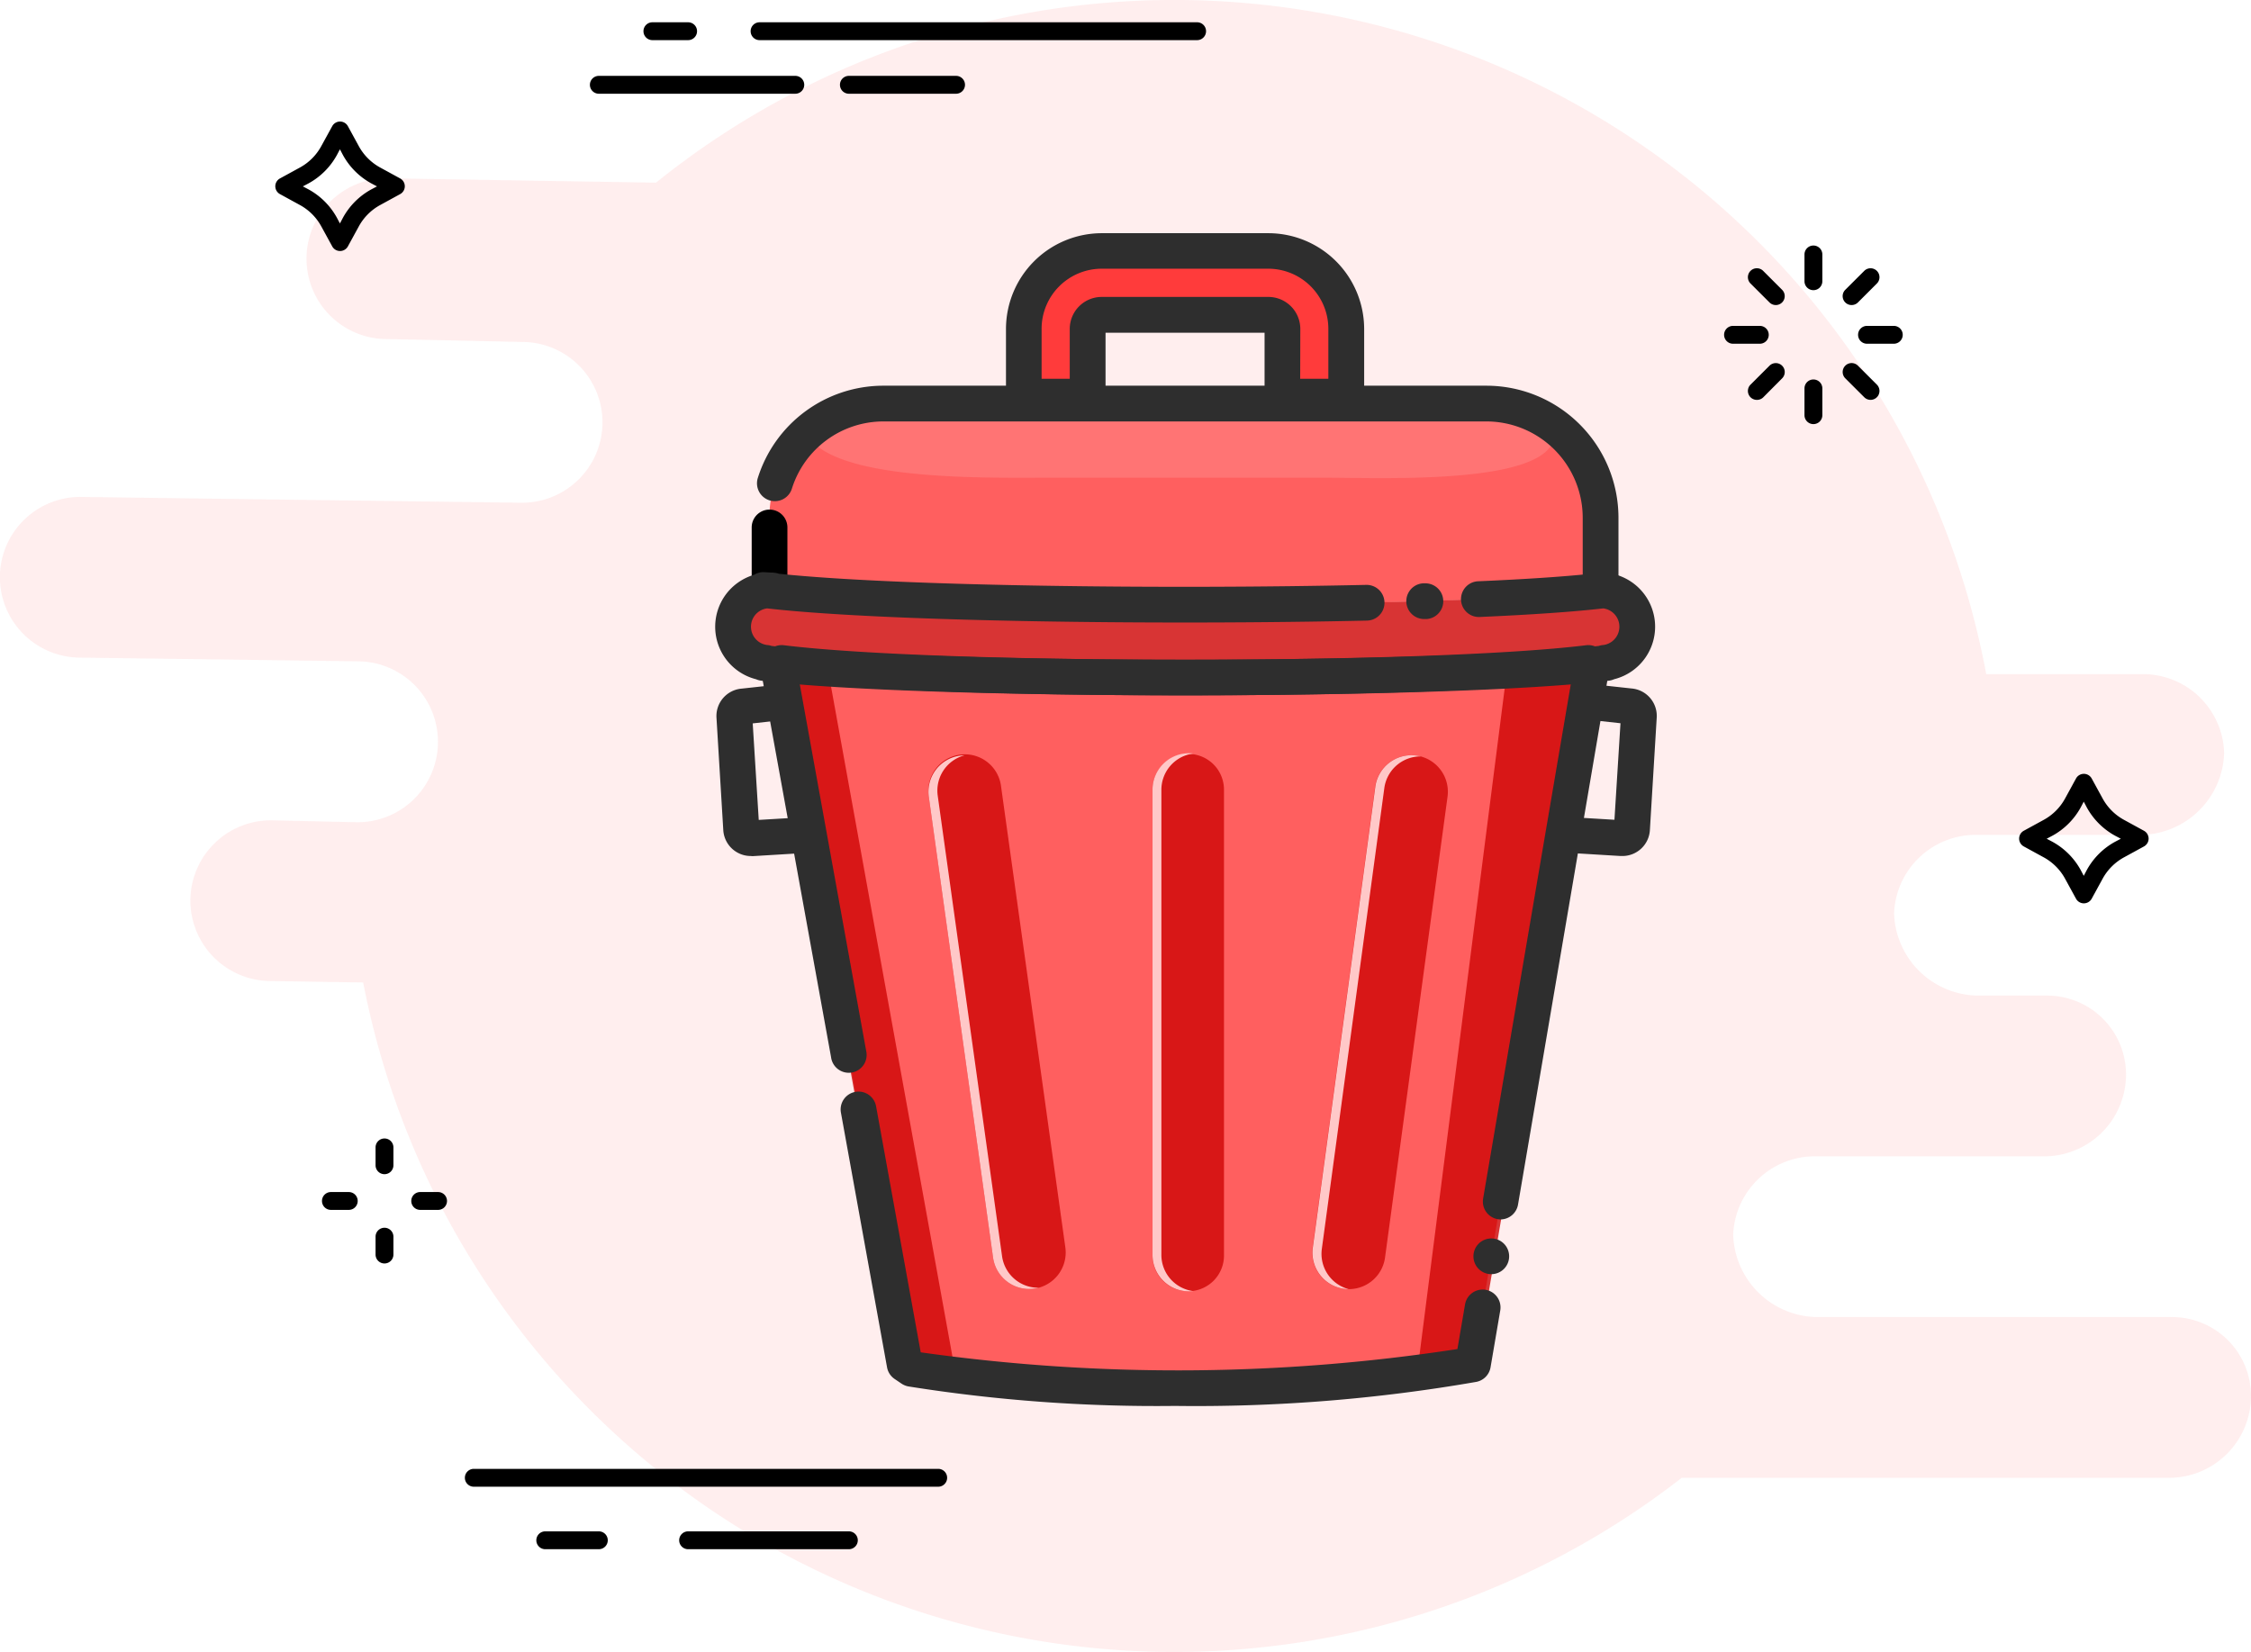
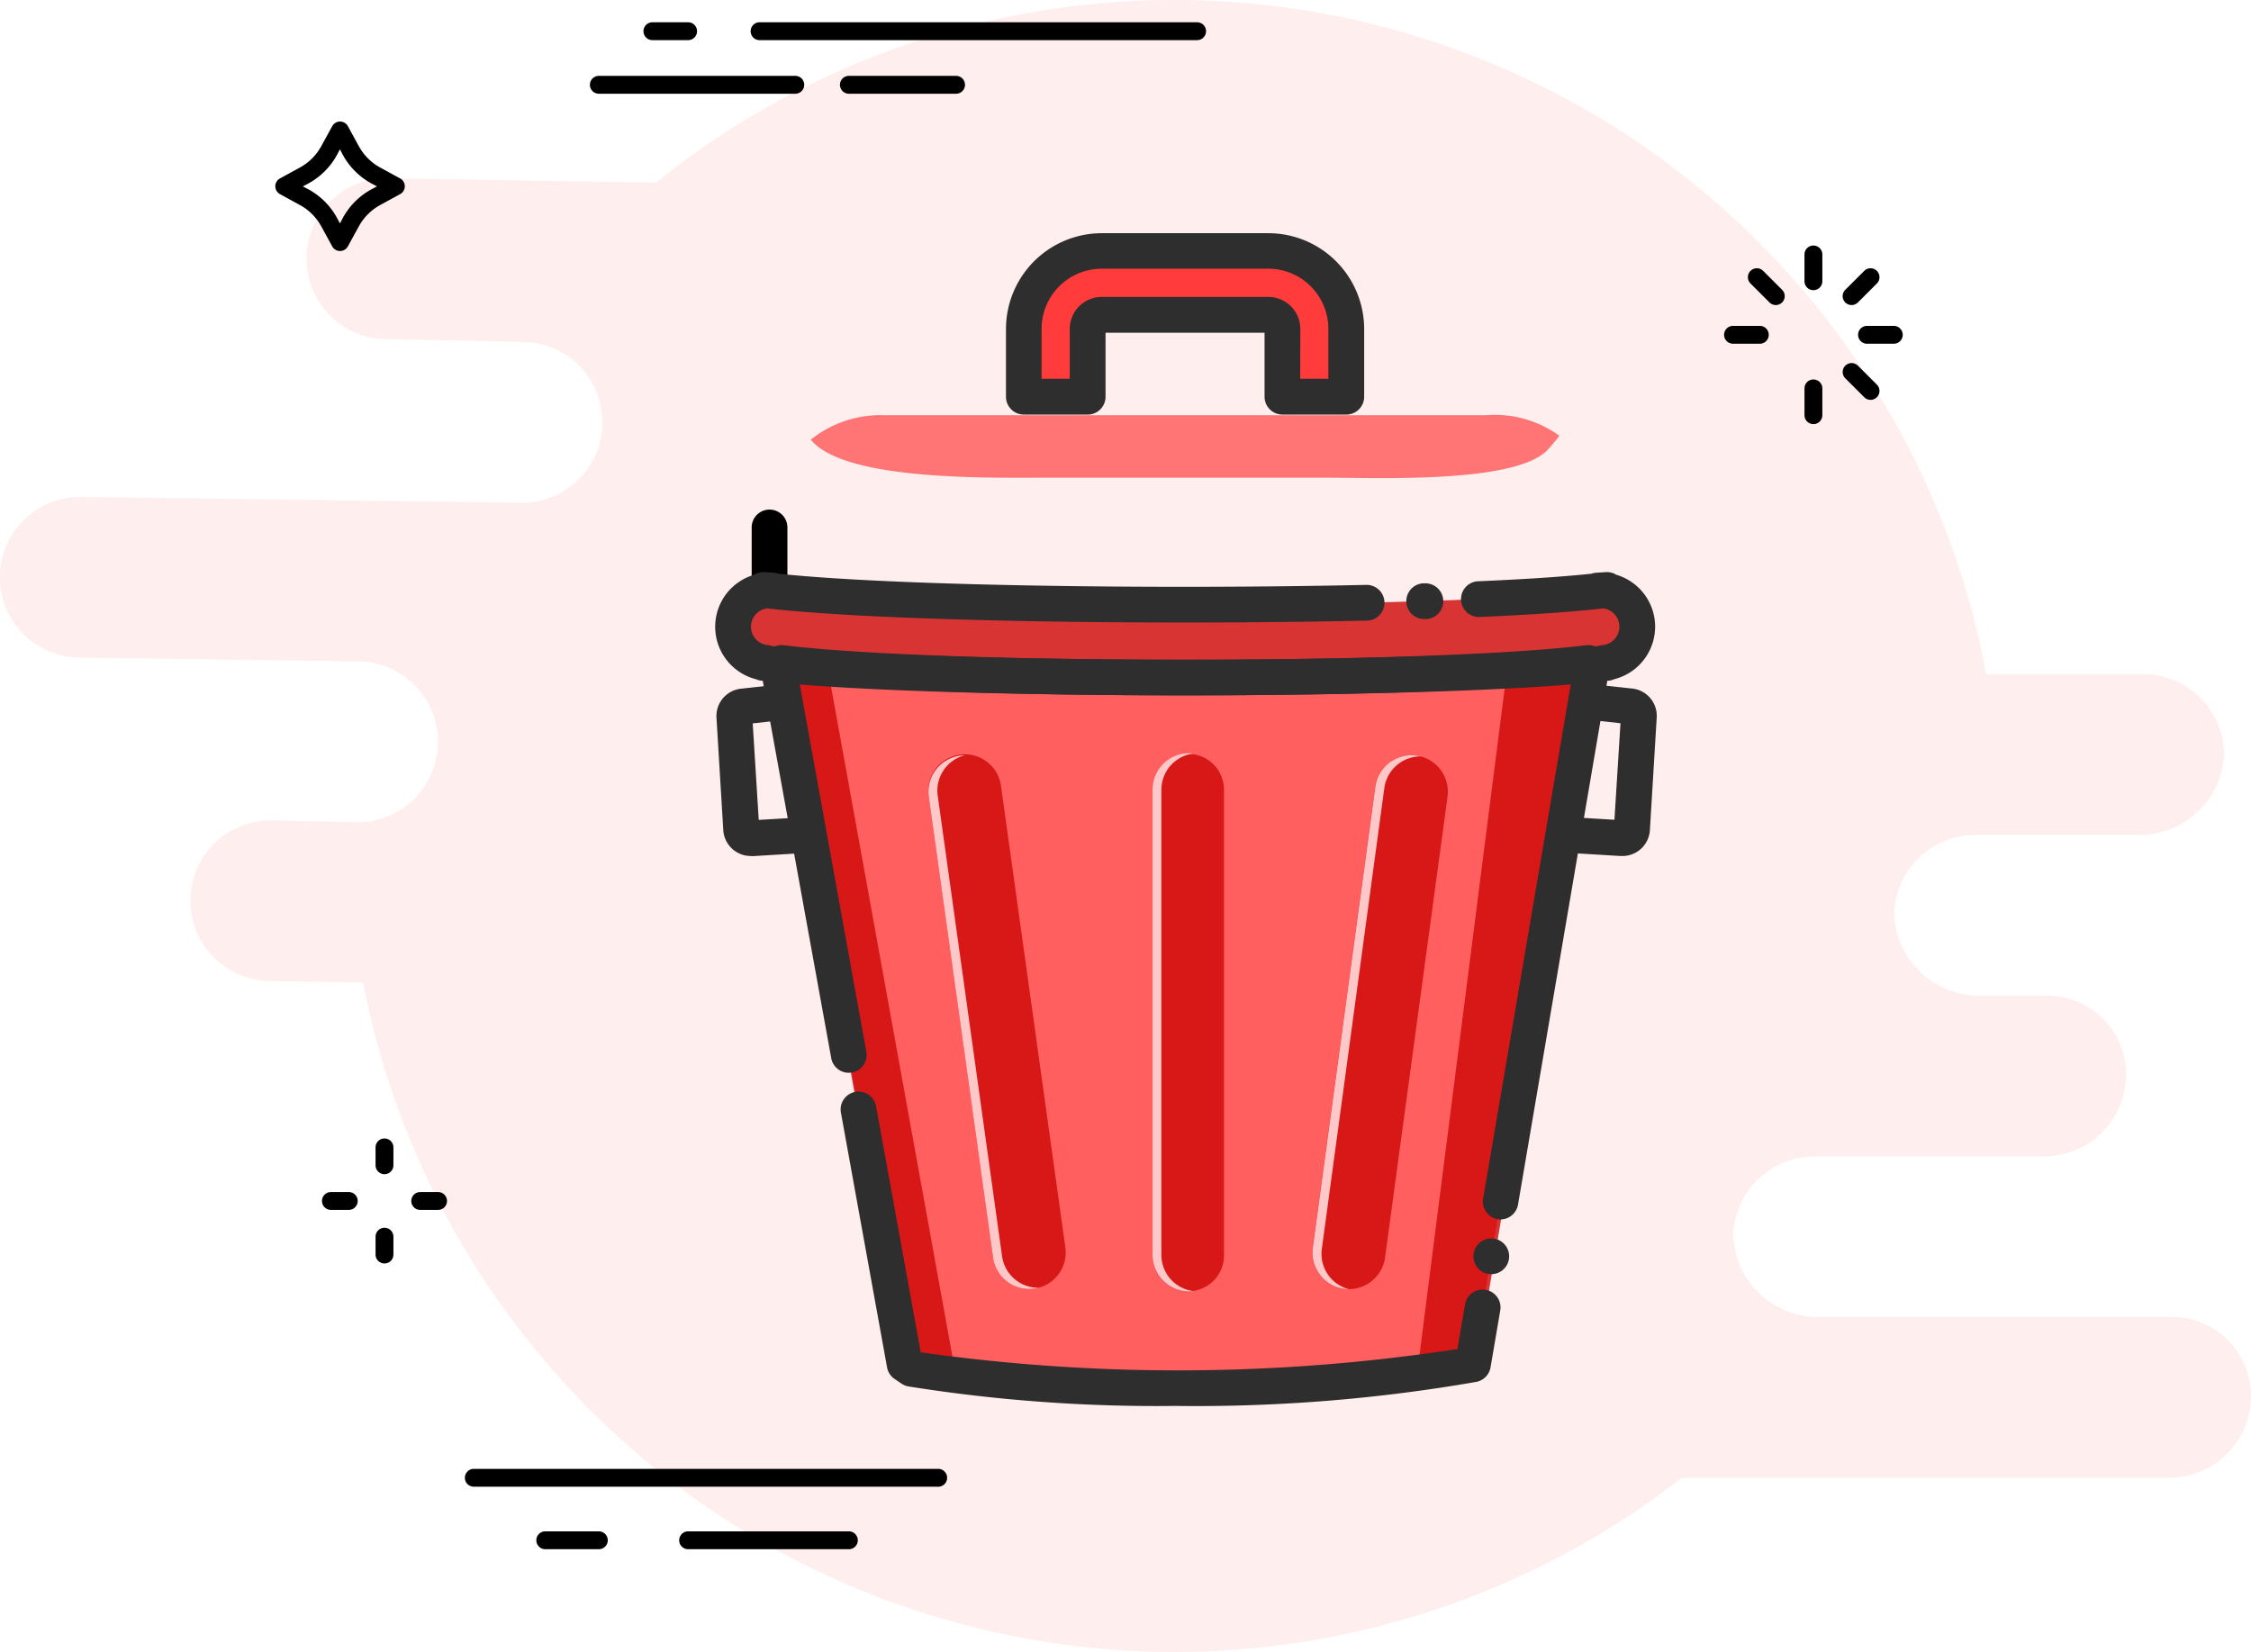
<svg xmlns="http://www.w3.org/2000/svg" width="111.926" height="82.15" viewBox="0 0 111.926 82.15">
  <g transform="translate(-132 -227.504)" style="isolation:isolate">
    <path d="M511.784,819.006H494.17a4.226,4.226,0,0,1-4.153-4.085,4.062,4.062,0,0,1,4.153-3.908h11.4a4.075,4.075,0,0,0,3.98-4.085,3.924,3.924,0,0,0-3.98-3.908h-3.4a4.225,4.225,0,0,1-4.153-4.085,4.062,4.062,0,0,1,4.153-3.908H510.3a4.2,4.2,0,0,0,4.128-4.085,4.037,4.037,0,0,0-4.128-3.908h-7.7a41.078,41.078,0,0,0-66.144-24.441l-13.49-.219a4,4,0,0,0-.095,7.993l6.975.148a4,4,0,0,1,3.949,4.044h0a4,4,0,0,1-4.036,3.951l-10.734-.141-11.149-.148a4,4,0,0,0-4.044,3.949h0a4,4,0,0,0,3.949,4.042l11.149.148,2.741.037a4,4,0,0,1,3.943,4.053h0a4,4,0,0,1-4.044,3.949l-2.741-.062-1.48-.033a4,4,0,0,0-4.044,3.949h0a4,4,0,0,0,3.949,4.042l4.642.073A41.079,41.079,0,0,0,487.46,827h24.324a4.076,4.076,0,0,0,3.98-4.085,3.924,3.924,0,0,0-3.98-3.908Z" transform="translate(-271.838 -526.005)" fill="#ffd4d4" opacity="0.4" />
    <path d="M1160,1222.28Z" transform="translate(-916.074 -925.389)" fill="#dfe4e8" />
    <path d="M1151,1006.28Z" transform="translate(-908.406 -741.362)" fill="#dfe4e8" />
    <path d="M1118,1114.28Z" transform="translate(-880.29 -833.375)" fill="#dfe4e8" />
    <path d="M691.773,779.888h-5.329a.444.444,0,1,1,0-.888h5.329a.444.444,0,1,1,0,.888Z" transform="translate(-512.235 -547.723)" />
    <path d="M612.213,779.888h-9.769a.444.444,0,1,1,0-.888h9.769a.444.444,0,0,1,0,.888Z" transform="translate(-440.668 -547.723)" />
    <path d="M678.2,761.888H656.444a.444.444,0,1,1,0-.888H678.2a.444.444,0,1,1,0,.888Z" transform="translate(-486.676 -532.388)" />
    <path d="M622.22,761.888h-1.776a.444.444,0,1,1,0-.888h1.776a.444.444,0,1,1,0,.888Z" transform="translate(-456.005 -532.388)" />
    <path d="M1029.776,863.888h-1.332a.444.444,0,1,1,0-.888h1.332a.444.444,0,1,1,0,.888Z" transform="translate(-803.611 -619.29)" />
    <path d="M984.776,863.888h-1.332a.444.444,0,0,1,0-.888h1.332a.444.444,0,1,1,0,.888Z" transform="translate(-765.273 -619.29)" />
    <path d="M1024.22,877.318a.445.445,0,0,1-.314-.13l-.943-.941a.444.444,0,0,1,.629-.628l.941.941a.444.444,0,0,1-.314.758Z" transform="translate(-799.21 -629.929)" />
    <path d="M992.4,845.468a.443.443,0,0,1-.314-.13l-.943-.941a.444.444,0,0,1,.629-.628l.941.941a.444.444,0,0,1-.314.758Z" transform="translate(-772.102 -602.794)" />
    <path d="M1010.444,883.22a.444.444,0,0,1-.444-.444v-1.332a.444.444,0,1,1,.888,0v1.332A.444.444,0,0,1,1010.444,883.22Z" transform="translate(-788.276 -634.625)" />
    <path d="M1010.444,838.22a.444.444,0,0,1-.444-.444v-1.332a.444.444,0,1,1,.888,0v1.332A.444.444,0,0,1,1010.444,838.22Z" transform="translate(-788.276 -596.286)" />
-     <path d="M991.446,877.384a.444.444,0,0,1-.314-.758l.943-.941a.444.444,0,0,1,.628.628l-.94.946A.444.444,0,0,1,991.446,877.384Z" transform="translate(-772.091 -629.994)" />
    <path d="M1023.276,845.533a.444.444,0,0,1-.314-.758l.943-.941a.444.444,0,0,1,.628.628l-.941.941A.444.444,0,0,1,1023.276,845.533Z" transform="translate(-799.21 -602.859)" />
-     <path d="M1085.332,1019.934h0a.444.444,0,0,1-.391-.231l-.543-.993a2.663,2.663,0,0,0-1.061-1.063h0l-.993-.543a.444.444,0,0,1,0-.779l.993-.543a2.663,2.663,0,0,0,1.061-1.063l.543-.993a.444.444,0,0,1,.78,0l.543.993a2.666,2.666,0,0,0,1.063,1.063l.993.543a.444.444,0,0,1,0,.779l-.993.543a2.667,2.667,0,0,0-1.063,1.063l-.543.993A.445.445,0,0,1,1085.332,1019.934Zm-1.569-3.065a3.55,3.55,0,0,1,1.415,1.415l.148.281.148-.281a3.537,3.537,0,0,1,1.415-1.415l.28-.148-.28-.148a3.552,3.552,0,0,1-1.415-1.415l-.148-.281-.148.281a3.55,3.55,0,0,1-1.415,1.415l-.281.148Z" transform="translate(-849.716 -747.507)" />
    <path d="M499.542,800.782a.444.444,0,0,1-.389-.231l-.543-.993a2.665,2.665,0,0,0-1.063-1.063l-.993-.543a.444.444,0,0,1,0-.779l.993-.543a2.664,2.664,0,0,0,1.061-1.063l.545-.993a.444.444,0,0,1,.779,0l.543.993a2.664,2.664,0,0,0,1.063,1.063l.993.543a.444.444,0,0,1,0,.779l-.993.543a2.664,2.664,0,0,0-1.063,1.063l-.543.993A.444.444,0,0,1,499.542,800.782Zm-1.569-3.066a3.553,3.553,0,0,1,1.415,1.415l.148.281.148-.281a3.553,3.553,0,0,1,1.415-1.415l.281-.148-.281-.148a3.553,3.553,0,0,1-1.415-1.415l-.148-.281-.148.281a3.552,3.552,0,0,1-1.415,1.415l-.281.148Z" transform="translate(-350.634 -560.795)" />
    <path d="M543.332,1154.888h-.888a.444.444,0,0,1,0-.888h.888a.444.444,0,0,1,0,.888Z" transform="translate(-389.55 -867.216)" />
    <path d="M513.332,1154.888h-.888a.444.444,0,1,1,0-.888h.888a.444.444,0,0,1,0,.888Z" transform="translate(-363.99 -867.216)" />
    <path d="M530.444,1167.776a.444.444,0,0,1-.444-.444v-.888a.444.444,0,1,1,.888,0v.888A.444.444,0,0,1,530.444,1167.776Z" transform="translate(-379.326 -877.44)" />
    <path d="M530.444,1137.776a.444.444,0,0,1-.444-.444v-.888a.444.444,0,1,1,.888,0v.888A.444.444,0,0,1,530.444,1137.776Z" transform="translate(-379.326 -851.88)" />
    <path d="M583.535,1247.888H560.444a.444.444,0,0,1,0-.888h23.091a.444.444,0,0,1,0,.888Z" transform="translate(-404.885 -946.45)" />
    <path d="M640.437,1268.888h-7.993a.444.444,0,1,1,0-.888h7.993a.444.444,0,1,1,0,.888Z" transform="translate(-466.229 -964.342)" />
    <path d="M587.108,1268.888h-2.664a.444.444,0,1,1,0-.888h2.664a.444.444,0,1,1,0,.888Z" transform="translate(-425.332 -964.342)" />
    <path d="M763.8,845.1h-3.175v-3.375a.711.711,0,0,0-.7-.7h-8.276a.71.71,0,0,0-.7.7V845.1H747.77v-3.375a3.88,3.88,0,0,1,3.882-3.869h8.289a3.879,3.879,0,0,1,3.862,3.869Z" transform="translate(-564.862 -597.871)" fill="#ff3b3b" />
-     <path d="M666.28,889.1h29.968a5.676,5.676,0,0,1,5.676,5.678V898.2l.3.172c-7.9.971-34.031.971-41.929,0l.3-.172v-3.421A5.676,5.676,0,0,1,666.28,889.1Z" transform="translate(-490.339 -641.526)" fill="#ff3b3b" opacity="0.8" />
    <path d="M713.414,894.023a9.18,9.18,0,0,1-.611.73c-1.652,1.652-8.459,1.356-10.971,1.356H687.77c-2.839,0-9.917.148-11.58-1.892A5.554,5.554,0,0,1,679.814,893h29.972A5.475,5.475,0,0,1,713.414,894.023Z" transform="translate(-503.877 -644.849)" fill="#ff7474" />
    <path d="M650.09,953.557a1.8,1.8,0,0,0,1.628,1.794h-.111c7.9.972,34.029.972,41.929,0h-.113a1.8,1.8,0,0,0,1.628-1.794h0a1.8,1.8,0,0,0-1.988-1.8l.478-.031c-7.9.971-34.031.971-41.929,0l.477.031a1.8,1.8,0,0,0-1.988,1.8Z" transform="translate(-481.641 -694.886)" fill="#ce0505" opacity="0.8" />
    <path d="M699.929,1011.113h0c-7.253,1.5-20.628,1.576-27.912.231l-.342-.231-6.266-34.592.148-.281c7.9.972,32.216.972,40.113,0l.148.281Z" transform="translate(-494.692 -715.768)" fill="#ff3b3b" opacity="0.8" />
    <path d="M671.668,1011.353l-.34-.231-6.267-34.591.148-.281a15.223,15.223,0,0,0,2.358.349l6.255,34.522S675.618,1012.084,671.668,1011.353Z" transform="translate(-494.395 -715.776)" fill="#ce0505" opacity="0.8" />
    <path d="M888.753,976.531l-5.9,34.591c-.922.18-1.387.226-2.947.453l4.421-34.6c1.651-.095,3.171-.592,4.272-.727Z" transform="translate(-677.441 -715.776)" fill="#ce0505" opacity="0.8" />
    <path d="M702.861,1135.879a78.441,78.441,0,0,1-13.264-.97.9.9,0,0,1-.336-.138l-.342-.231a.889.889,0,0,1-.378-.577l-2.294-12.669a.888.888,0,0,1,1.748-.317l2.22,12.237a91.552,91.552,0,0,0,26.686-.163l.379-2.22a.888.888,0,1,1,1.751.3l-.483,2.83a.888.888,0,0,1-.7.721A81.246,81.246,0,0,1,702.861,1135.879Z" transform="translate(-512.434 -838.459)" fill="#2e2e2e" />
    <path d="M899.683,1171.366a.888.888,0,1,1,.628-.261A.888.888,0,0,1,899.683,1171.366Z" transform="translate(-693.531 -880.498)" fill="#2e2e2e" />
    <path d="M696.2,998.8a.872.872,0,0,1-.148-.013.888.888,0,0,1-.725-1.024l4.371-25.647c-8.437.83-29.919.83-38.362,0l3.314,18.3a.888.888,0,1,1-1.745.318l-3.477-19.167a.89.89,0,0,1,.089-.576l.148-.281a.888.888,0,0,1,.888-.465c7.83.963,32.067.963,39.9,0a.888.888,0,0,1,.888.465l.148.281a.888.888,0,0,1,.09.567l-4.516,26.5A.888.888,0,0,1,696.2,998.8Z" transform="translate(-489.582 -710.654)" fill="#2e2e2e" />
-     <path d="M700.091,893.975a.888.888,0,0,1-.888-.888v-3.421a4.794,4.794,0,0,0-4.788-4.79H664.447a4.772,4.772,0,0,0-4.563,3.333.888.888,0,1,1-1.693-.536,6.546,6.546,0,0,1,6.257-4.574h29.968a6.572,6.572,0,0,1,6.565,6.566v3.421A.888.888,0,0,1,700.091,893.975Z" transform="translate(-488.506 -636.414)" fill="#2e2e2e" />
    <path d="M657.238,929.434a.888.888,0,0,1-.888-.888v-2.938a.888.888,0,1,1,1.776,0v2.938A.888.888,0,0,1,657.238,929.434Z" transform="translate(-486.974 -671.874)" />
    <path d="M667.451,951.843c-8.567,0-17.135-.243-21.073-.728a.89.89,0,0,1-.258-.071,2.694,2.694,0,0,1-1.144-4.611,2.726,2.726,0,0,1,1.047-.585.887.887,0,0,1,.521-.129l.33.021a.827.827,0,0,1,.181.013.9.9,0,0,1,.209.046c5.949.622,19.273.773,29.194.552a.888.888,0,0,1,.04,1.776c-10.2.227-24,.059-29.827-.607a.918.918,0,0,0,.019,1.824.777.777,0,0,1,.2.043c8.034.913,33.1.913,41.134,0a.77.77,0,0,1,.2-.043.918.918,0,0,0,.018-1.824c-1.48.17-3.552.314-6.159.428a.889.889,0,0,1-.078-1.776c2.343-.1,4.238-.228,5.645-.375a.867.867,0,0,1,.207-.046c.061-.007.12-.01.181-.013l.33-.021a.877.877,0,0,1,.522.129,2.727,2.727,0,0,1,1.045.585,2.694,2.694,0,0,1-1.15,4.612.875.875,0,0,1-.258.071C684.586,951.6,676.019,951.843,667.451,951.843Z" transform="translate(-476.526 -689.761)" fill="#2e2e2e" />
    <path d="M876.965,951.264h0a.889.889,0,0,1-.059-1.776h.121a.889.889,0,0,1,.058,1.776Z" transform="translate(-674.151 -692.975)" fill="#2e2e2e" />
    <path d="M758.692,840.88h-3.175a.888.888,0,0,1-.888-.888V836.81h-7.907v3.182a.888.888,0,0,1-.888.888h-3.175a.888.888,0,0,1-.888-.888v-3.375a4.769,4.769,0,0,1,4.771-4.757h8.289a4.769,4.769,0,0,1,4.75,4.757v3.375A.888.888,0,0,1,758.692,840.88ZM756.4,839.1h1.4v-2.487a2.99,2.99,0,0,0-2.987-2.987h-8.276a2.99,2.99,0,0,0-2.995,2.987V839.1h1.4v-2.487a1.591,1.591,0,0,1,1.6-1.584h8.289a1.591,1.591,0,0,1,1.575,1.584Z" transform="translate(-559.751 -592.759)" fill="#2e2e2e" />
    <path d="M930.368,992.284h-.084l-2.278-.138a.89.89,0,1,1,.107-1.776l1.868.112.3-4.8-1.005-.111a.888.888,0,0,1,.2-1.766l1.356.148a1.368,1.368,0,0,1,1.251,1.442l-.34,5.6A1.368,1.368,0,0,1,930.368,992.284Z" transform="translate(-717.706 -722.211)" fill="#2e2e2e" />
    <path d="M646.206,992.293a1.368,1.368,0,0,1-1.36-1.282l-.339-5.6a1.368,1.368,0,0,1,1.251-1.442l1.356-.148a.888.888,0,0,1,.2,1.766l-1.005.111.3,4.8,1.866-.112a.89.89,0,1,1,.107,1.776l-2.278.138Z" transform="translate(-476.882 -722.22)" fill="#2e2e2e" />
    <path d="M792.774,1033.53a1.776,1.776,0,0,1-1.776-1.815v-23.129a1.776,1.776,0,1,1,3.552,0v23.129a1.776,1.776,0,0,1-1.776,1.815Z" transform="translate(-601.69 -741.813)" fill="#ce0505" opacity="0.8" />
    <path d="M793.026,1033.3a1.752,1.752,0,0,1-.219.013,1.809,1.809,0,0,1-1.807-1.815v-23.129a1.806,1.806,0,0,1,1.8-1.815,1.643,1.643,0,0,1,.227.015,1.816,1.816,0,0,0-1.587,1.8v23.129A1.813,1.813,0,0,0,793.026,1033.3Z" transform="translate(-601.693 -741.591)" fill="#ffc8c8" />
    <path d="M720.99,1033.8a1.814,1.814,0,0,1-2.047-1.548l-3.194-22.909a1.815,1.815,0,1,1,3.594-.5l3.194,22.907a1.815,1.815,0,0,1-1.547,2.05Z" transform="translate(-537.565 -742.212)" fill="#ce0505" opacity="0.8" />
    <path d="M721.214,1033.757a1.744,1.744,0,0,1-.224.044,1.813,1.813,0,0,1-2.047-1.548l-3.194-22.909a1.813,1.813,0,0,1,1.547-2.047,1.954,1.954,0,0,1,.227-.018,1.818,1.818,0,0,0-1.332,2l3.2,22.907A1.818,1.818,0,0,0,721.214,1033.757Z" transform="translate(-537.566 -742.213)" fill="#ffc8c8" />
    <path d="M846.268,1034.028a1.815,1.815,0,0,0,2.041-1.556l3.108-22.919a1.815,1.815,0,0,0-3.6-.488l-3.108,22.919a1.814,1.814,0,0,0,1.554,2.044Z" transform="translate(-647.441 -742.432)" fill="#ce0505" opacity="0.8" />
    <path d="M847.842,1008.836l-3.108,22.919a1.815,1.815,0,0,0,1.554,2.043,1.717,1.717,0,0,0,.227.016,1.816,1.816,0,0,1-1.332-2l3.108-22.921a1.818,1.818,0,0,1,1.815-1.57,2.027,2.027,0,0,0-.222-.043A1.813,1.813,0,0,0,847.842,1008.836Z" transform="translate(-647.458 -742.202)" fill="#ffc8c8" />
  </g>
</svg>